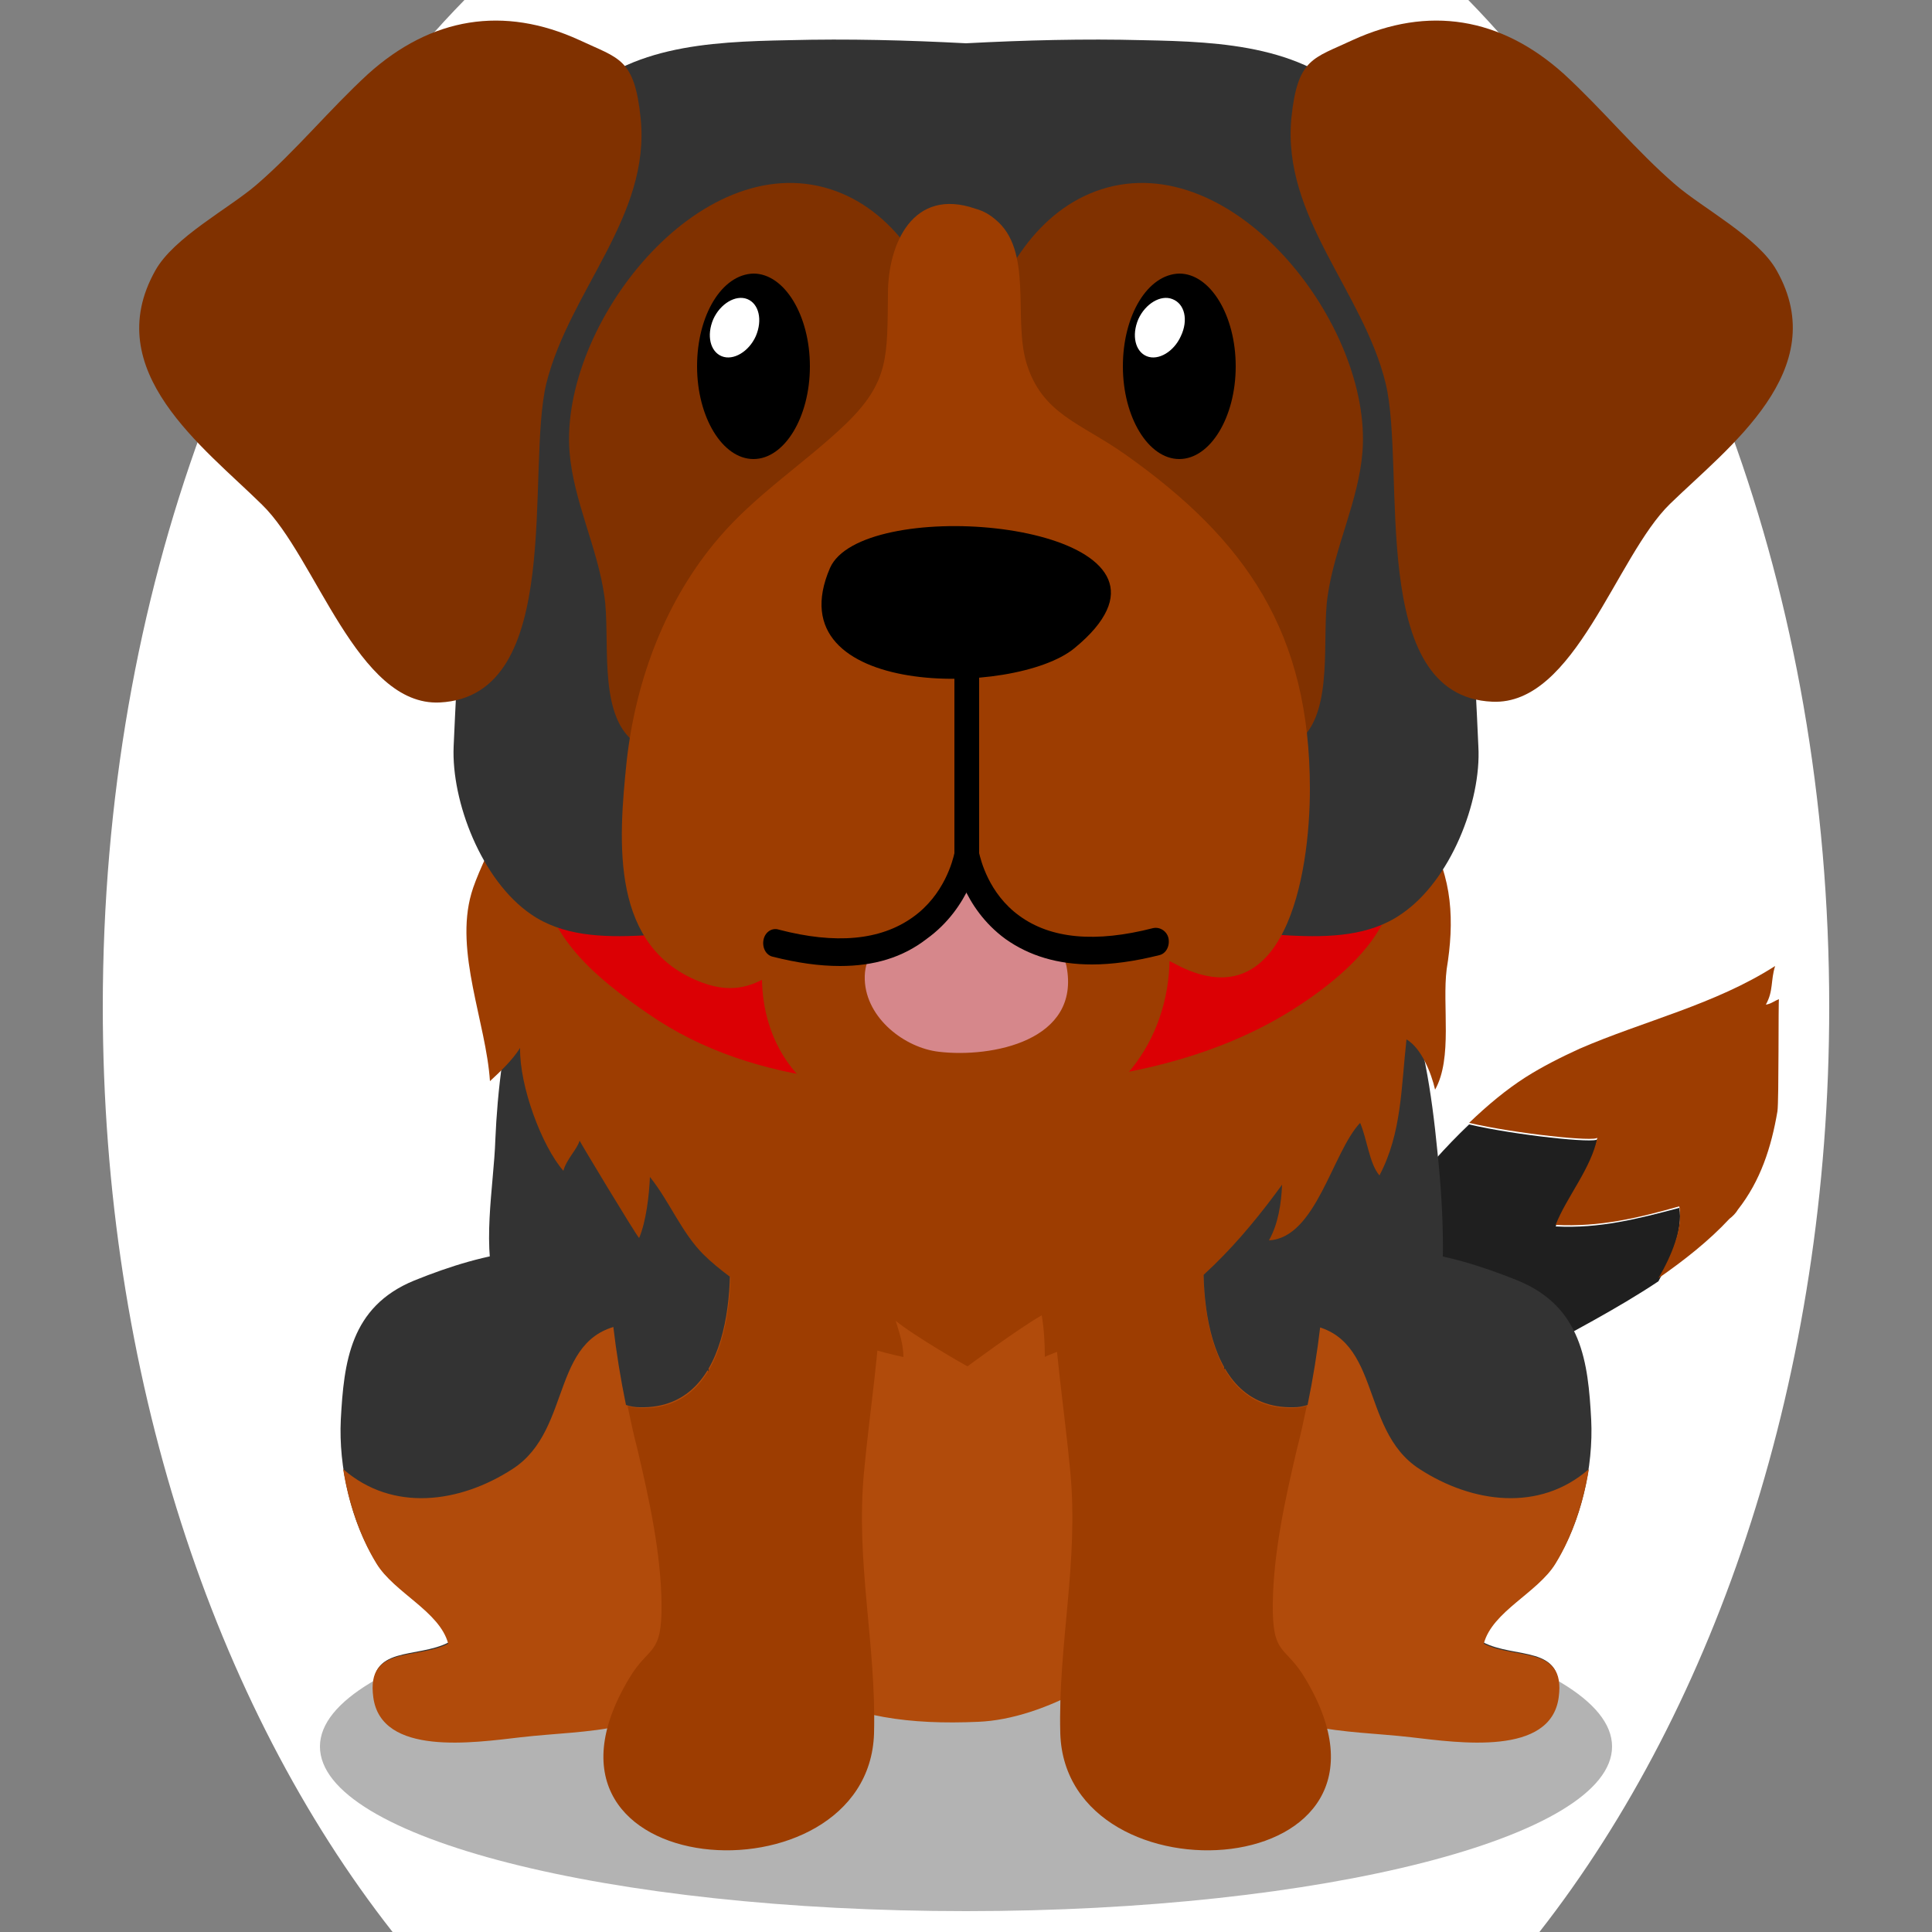
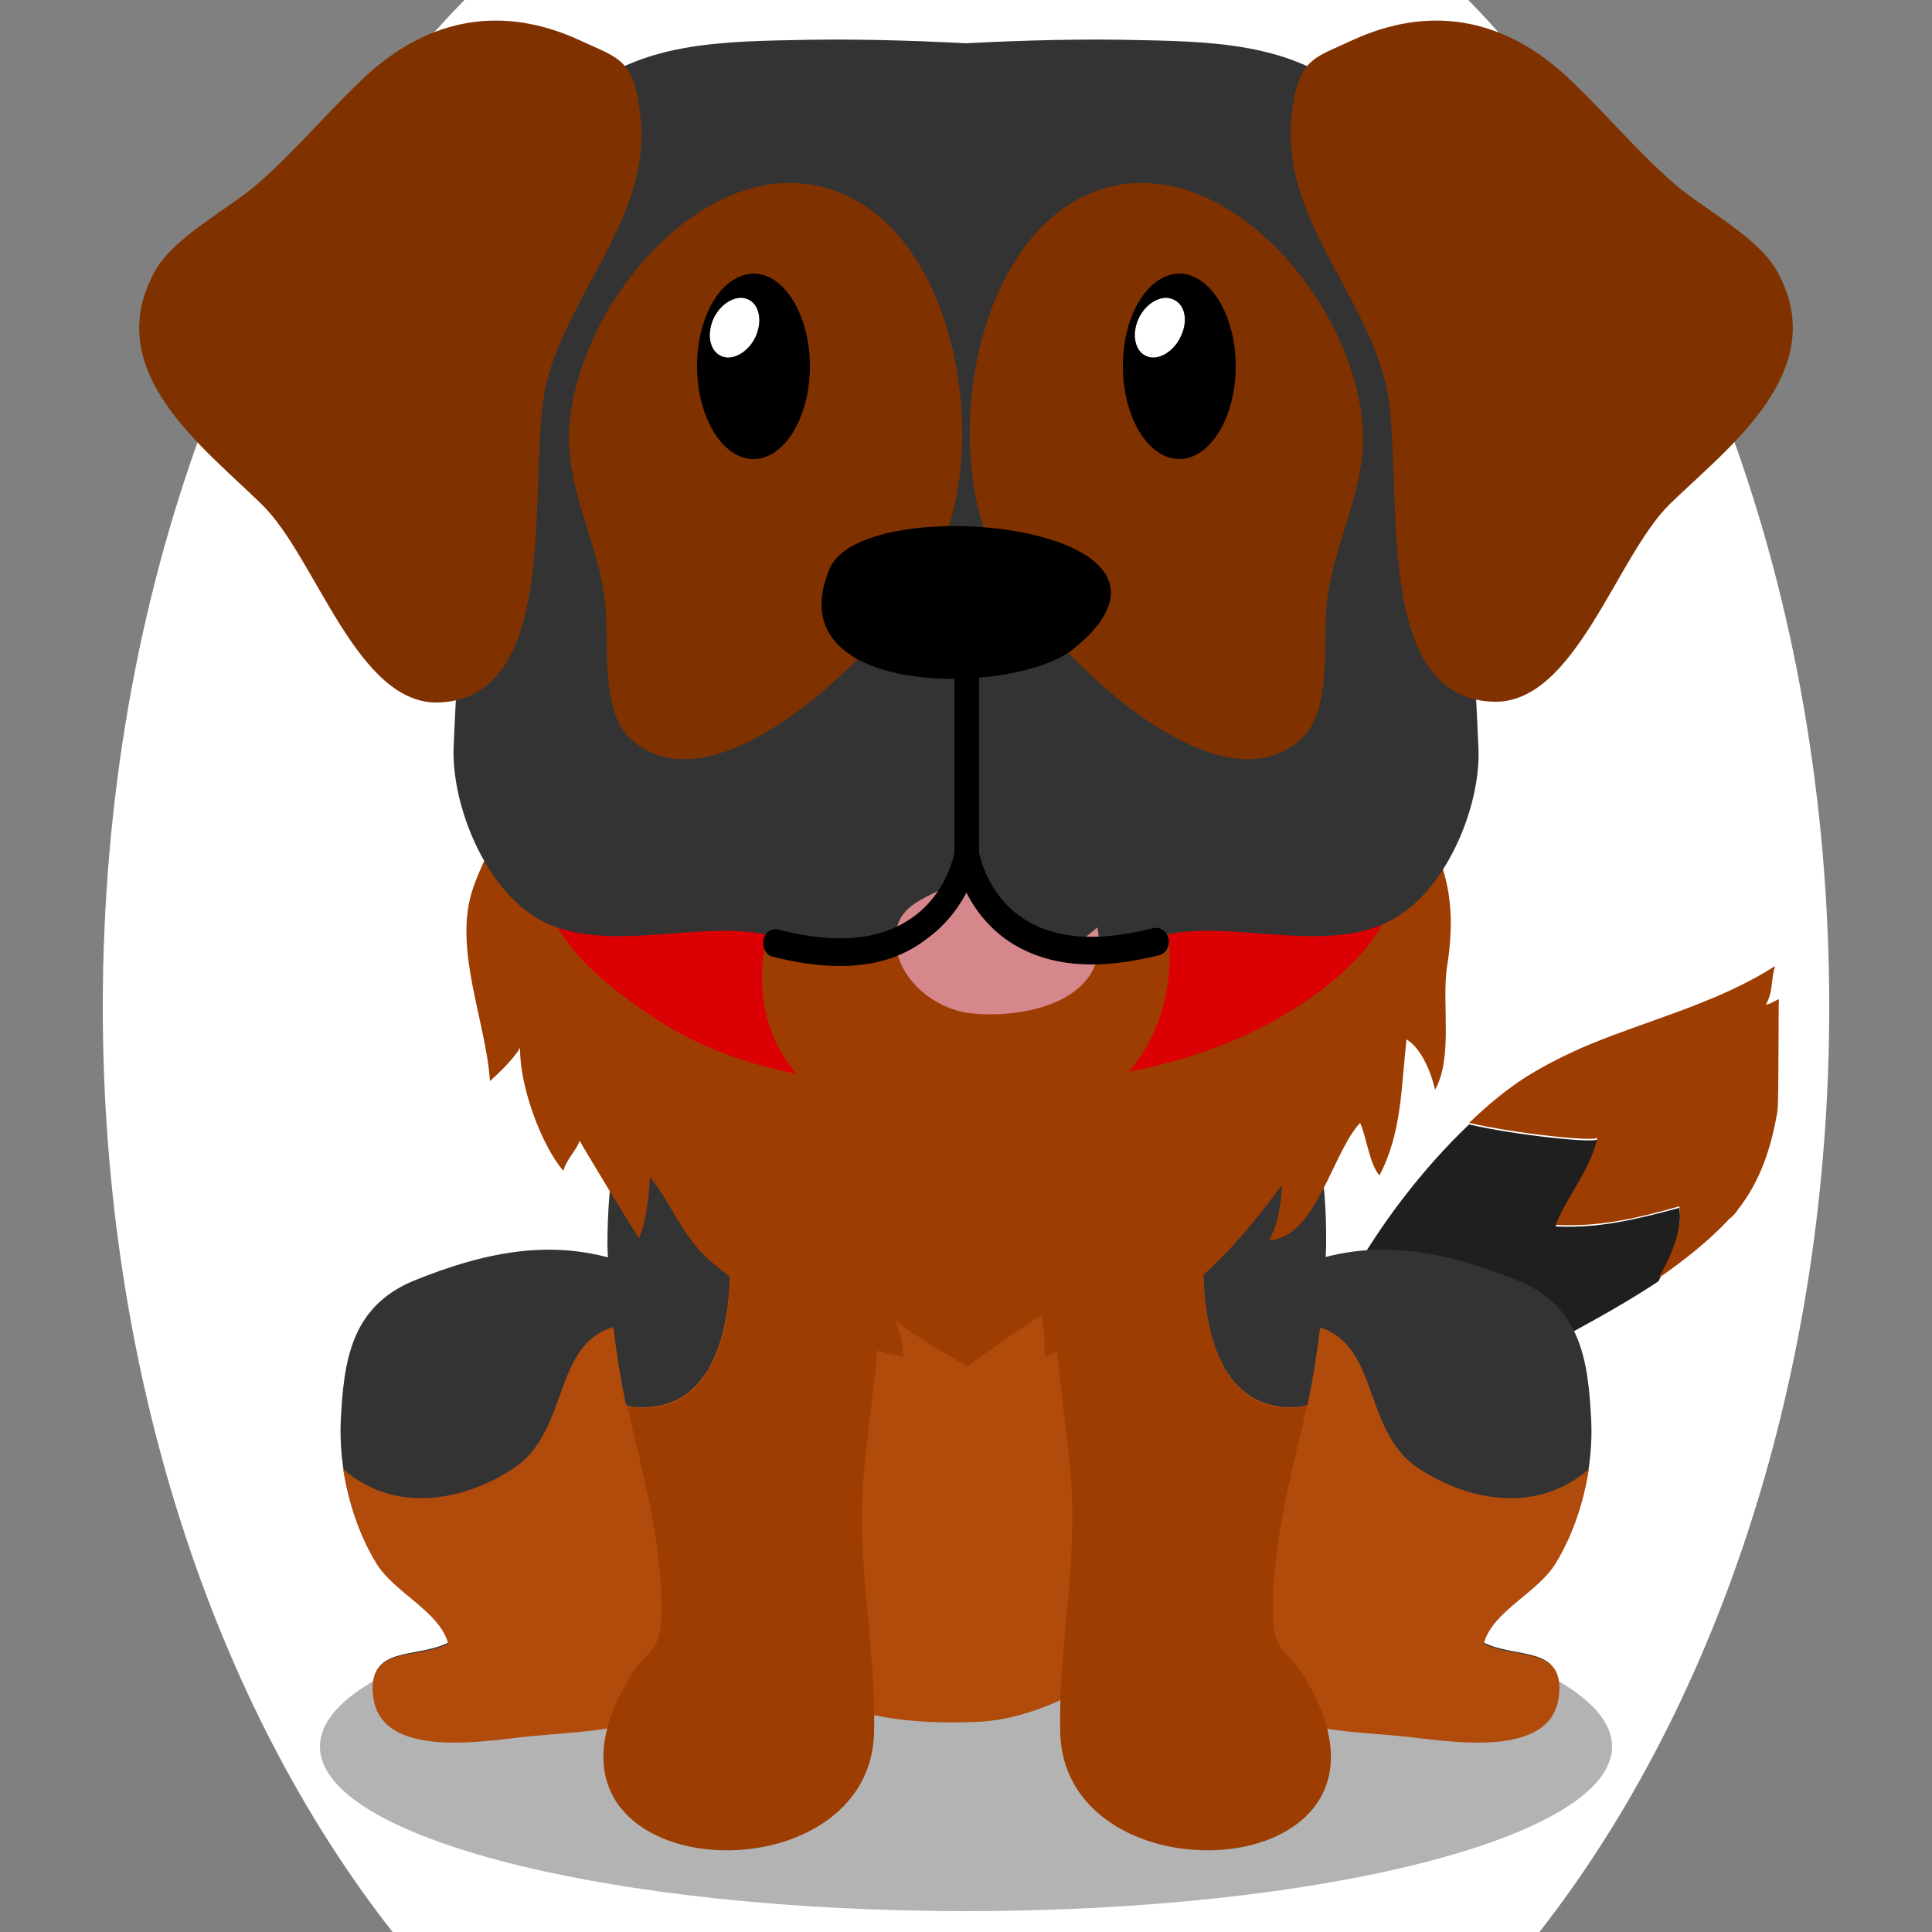
<svg xmlns="http://www.w3.org/2000/svg" version="1.1" id="Ebene_1" x="0px" y="0px" viewBox="0 0 250 250" style="enable-background:new 0 0 250 250;" xml:space="preserve">
  <rect x="0" y="0" width="250" height="250" fill="#808080" stroke="none" />
  <style type="text/css">
	.st0{fill:#1F1F1F;}
	.st1{fill:#9d3d01;}
	.st2{opacity:0.3;}
	.st3{fill:#333333;}
	.st4{fill:#b14b0b;}
	.st5{fill:#db0004;}
	.st6{fill:#803100;}
	.st7{fill:#D6878B;}
	.st8{fill:#FFFFFF;}

.bgel{fill:#FFFFFF;}</style>
  <path class="bgel" d="M236.7,130.3c0,47.6-14.5,90.3-37.5,119.7H50.8c-23-29.3-37.5-72.1-37.5-119.7C13.3,76.6,31.7,29,60.1,0h129.9  C218.3,29,236.7,76.6,236.7,130.3z" />
  <g>
    <g>
      <path class="st0" d="M217.3,156.3c-5.3,1.4-10.3,2.7-16,2.4c1.5-3.6,4.7-7.3,5.4-11.3c-0.1,0.6-10.6-0.5-16.6-1.9    c-6.1,5.8-11.6,13.1-15.3,19.8c-3.6,6.4-6.6,22.1,6.2,18.1c5.7-1.8,11.3-4.9,16.8-7.9c5.5-3.1,11.4-6.1,16.8-9.7    C216.3,162.7,217.8,159.1,217.3,156.3z" />
      <path class="st1" d="M224.9,156.5c2.9-3.7,4.3-8,5.1-12.7c0.2-1.4,0.1-14.5,0.2-14.5c-0.6,0.2-1,0.6-1.7,0.7c1-1.8,0.6-3.1,1.2-5    c-7.8,5-17,7.1-25.3,10.7c-2.4,1.1-4.8,2.3-7,3.7c-2.5,1.6-4.9,3.6-7.3,5.9c6,1.4,16.5,2.5,16.6,1.9c-0.8,4-4,7.7-5.4,11.3    c5.7,0.3,10.7-0.9,16-2.4c0.5,2.8-1,6.4-2.7,9.3c3.3-2.3,6.5-4.8,9.2-7.7C224.2,157.4,224.6,157,224.9,156.5z" />
    </g>
    <path class="st2" d="M208.6,226c0,11.7-37.4,21.3-83.6,21.3c-46.2,0-83.6-9.5-83.6-21.3c0-11.7,37.4-21.3,83.6-21.3   C171.2,204.8,208.6,214.3,208.6,226z" />
-     <path class="st3" d="M118.8,101.7c-13.8,0-26.5,7.8-39.9,10.7c-11.4,2.5-14.3,23.2-14.8,35c-0.2,6.2-1.9,14.3,0.3,20.3   c1.5,4,2.5,5.9,3.3,10.6c0.9,5.4,2.1,10.9,4.5,15.6c3.9,7.5,6.3,14.6,12.4,19.8c5.5,4.7,13.9,6.8,20.5,6.3c7.5-0.6,15,0.5,22.6,0   c8.1-0.5,17.1,0.4,24.7-3.8c6.9-3.8,14.6-5.8,20.6-12.1c7.1-7.4,10.9-18.9,12.7-29.9c1.4-8.5,1.2-16.6,0.3-25.2   c-1.5-15.4-4.6-29.6-17.4-36.4c-5.3-2.8-10.6-6.4-16.4-7.5C141.2,103.2,129.9,101.7,118.8,101.7z" />
    <path class="st4" d="M168.3,172c1.7,26.9-24.8,50.1-41.7,50.8c-17.8,0.8-29.3-4.1-39.4-24.5c-4.9-9.9-5.1-21.4-5.5-33.1   c-1.1-30.8,20.1-37.9,38.5-39.1c13-0.9,31.8-2.1,40.7,14.4C164.8,148,167.7,162.9,168.3,172z" />
    <g>
      <g>
        <path class="st3" d="M167.8,163.9c9.8-4,19.2-2,28.6,1.8c8.3,3.4,9.1,10.6,9.5,18c0.3,6.1-1.3,13.2-4.6,18.5     c-2.3,3.8-8.1,6.2-9.4,10.3c4.2,2.2,10.6,0.3,9.7,6.9c-1.1,7.7-13.1,5.9-19.1,5.2c-8.5-1-18.1-0.3-23-7.9     c-8.1-12.6-5.5-29.1-0.3-41.8C161.5,169.3,161,166.7,167.8,163.9z" />
        <path class="st4" d="M201.3,202.3c2.2-3.6,3.6-7.9,4.3-12.2c-6.4,5.6-15.1,4.4-21.9,0c-8.1-5.2-4.6-18-15.4-18.8     c-2.6-0.2-5.3,0.1-7.9,0.7c-0.3,0.9-0.7,1.9-1.1,3.1c-5.2,12.7-7.8,29.3,0.3,41.8c4.9,7.6,14.4,6.9,23,7.9     c6.1,0.7,18.1,2.5,19.1-5.2c0.9-6.7-5.5-4.8-9.7-6.9C193.1,208.5,199,206.1,201.3,202.3z" />
      </g>
      <g>
        <path class="st3" d="M82.2,163.9c-9.8-4-19.2-2-28.6,1.8c-8.3,3.4-9.1,10.6-9.5,18c-0.3,6.1,1.3,13.2,4.6,18.5     c2.3,3.8,8.1,6.2,9.4,10.3c-4.2,2.2-10.6,0.3-9.7,6.9c1.1,7.7,13.1,5.9,19.1,5.2c8.5-1,18.1-0.3,23-7.9     c8.1-12.6,5.5-29.1,0.3-41.8C88.5,169.3,89,166.7,82.2,163.9z" />
        <path class="st4" d="M48.7,202.3c-2.2-3.6-3.6-7.9-4.3-12.2c6.4,5.6,15.1,4.4,21.9,0c8.1-5.2,4.6-18,15.4-18.8     c2.6-0.2,5.3,0.1,7.9,0.7c0.3,0.9,0.7,1.9,1.1,3.1c5.2,12.7,7.8,29.3-0.3,41.8c-4.9,7.6-14.4,6.9-23,7.9     c-6.1,0.7-18.1,2.5-19.1-5.2c-0.9-6.7,5.5-4.8,9.7-6.9C56.9,208.5,51,206.1,48.7,202.3z" />
      </g>
    </g>
    <g>
      <g>
        <path class="st1" d="M156.3,156.6c1-6.1,3.1-15.6,8.9-19.5c-3-2.6-7.3-3.2-13.5,0c-4.4,2.3-7.6,5-9.9,8.1     c-8.9,11.9-4.8,29.1-3.3,45.3c1.1,11.7-1.6,22.3-1.3,33.8c0.7,22.6,47.7,19.6,31.7-7.1c-2.6-4.4-4.3-2.8-4.2-9.8     c0.1-6.6,1.6-13.4,3.1-19.8c0.5-1.9,0.9-3.8,1.3-5.7c-0.5,0.2-1.1,0.3-1.8,0.3C154.9,182.5,155,164.6,156.3,156.6z" />
        <path class="st3" d="M165.2,137c-5.8,4-7.9,13.4-8.9,19.5c-1.3,8-1.4,25.9,11.1,25.6c0.6,0,1.2-0.1,1.8-0.3     c1.4-6.8,2.2-13.6,2.4-20.6C171.7,152.8,170.5,141.7,165.2,137z" />
      </g>
      <g>
        <path class="st1" d="M94,156.6c-1-6.1-3.1-15.6-8.9-19.5c3-2.6,7.3-3.2,13.5,0c4.4,2.3,7.6,5,9.9,8.1c8.9,11.9,4.8,29.1,3.3,45.3     c-1.1,11.7,1.6,22.3,1.3,33.8c-0.7,22.6-47.7,19.6-31.7-7.1c2.6-4.4,4.3-2.8,4.2-9.8c-0.1-6.6-1.6-13.4-3.1-19.8     c-0.5-1.9-0.9-3.8-1.3-5.7c0.5,0.2,1.1,0.3,1.8,0.3C95.3,182.5,95.3,164.6,94,156.6z" />
        <path class="st3" d="M85,137c5.8,4,7.9,13.4,8.9,19.5c1.3,8,1.4,25.9-11.1,25.6c-0.6,0-1.2-0.1-1.8-0.3     c-1.4-6.8-2.2-13.6-2.4-20.6C78.6,152.8,79.8,141.7,85,137z" />
      </g>
    </g>
    <path class="st1" d="M184.7,108.1c-11-17.9-32.7-27.6-51.2-29.5c-3.1-0.3-6.2-0.4-9.3-0.3c-3.1-0.1-6.2,0-9.3,0.3   c-10.3,1-19.4,5.9-29.2,7.9C77.5,88.2,69.6,94,64.4,101c2.2-0.3,4.7-1.4,7-1.3c-3.5-0.1-9.5,12.6-10.4,15.9   c-2.2,7.6,1.9,16.7,2.4,24.3c1.3-1.2,2.9-2.7,3.9-4.3c-0.1,4.9,2.8,12.7,5.6,15.9c0.4-1.5,1.8-2.8,2.1-3.9c0,0.1,7.1,11.9,7.7,12.6   c0.9-2.1,1.3-5.5,1.4-7.9c2.5,3.1,4.1,7.2,6.9,10c2,2,4.8,3.9,7.1,5.5c5.7,3.8,12.3,6.4,18.8,7.8c0-1.6-0.5-3.1-1-4.7   c2.1,1.8,9.2,5.9,9.3,5.9c0,0,6.6-4.9,9.6-6.6c0.3,1.8,0.4,3.6,0.4,5.4c0-0.2,10.2-3.8,11.2-4.2c7.8-3.7,14.2-10.8,19.5-18.1   c-0.1,2.4-0.5,5.1-1.7,7.2c6.1-0.3,8.2-11.4,11.8-15.2c0.9,2.1,1.2,5.3,2.5,6.8c2.9-5.5,2.8-11.4,3.5-17.6c1.9,1.1,3.2,4.3,3.7,6.5   c2.3-4.1,0.9-10.9,1.5-15.6C188.2,119.3,188,113.5,184.7,108.1z" />
    <g>
      <path class="st5" d="M178.4,102.9c2.6,4.6,2.8,12.7,0.1,17.3c-2.5,4.3-7.4,8.1-11.8,10.8c-9.8,6-22,8.7-33.7,9.2    c-17.2,0.8-35.1,0.7-49.1-9c-7-4.8-12.9-9.8-14.1-18c-3.3-21.5,19.5-26.3,38.9-29.4c18.3-2.9,46.4-5,60.1,8.7    C171.9,95.5,176.4,99.4,178.4,102.9z" />
    </g>
    <g>
      <path class="st1" d="M150.2,116.2c-4.5-15.1-27.2-18.5-39-11.8c-14.5,8.3-18.5,32.1-1.2,39.4c9,3.8,22.3,4.4,30.7-0.6    C149.8,137.9,153.4,126.7,150.2,116.2z" />
      <path class="st3" d="M191.3,96.6c-0.9-20.3-2.3-41.2-6.5-61.1c-1.4-6.7-3.3-16.1-8.2-21.5c-7.3-8.1-18.3-8.6-28.7-8.8    c-7.6-0.2-15.3,0-22.9,0.4c-7.6-0.4-15.3-0.6-22.9-0.4C91.6,5.4,80.6,5.9,73.4,14c-4.9,5.4-6.8,14.8-8.2,21.5    c-4.2,19.9-5.6,40.8-6.5,61.1c-0.3,7.1,3.6,17.3,10,21.7c8.1,5.6,20.5,0.9,29.7,2.5c8.8,1.6,16.8,3.1,25.6,3.3v0c0.3,0,0.7,0,1,0    c0.3,0,0.7,0,1,0v0c8.8-0.2,16.8-1.7,25.6-3.3c9.2-1.6,21.6,3.1,29.7-2.5C187.7,114,191.7,103.7,191.3,96.6z" />
      <g>
        <path class="st6" d="M168.4,95.6c-11.6,10.7-35.2-13.9-40-24.4c-6.6-14.5-2-41.5,14.1-46.7c17.1-5.5,35.1,17.6,33.8,34     c-0.5,6.3-3.6,12.3-4.5,18.6C171,82.4,172.6,91.7,168.4,95.6z" />
        <path class="st6" d="M81.6,95.6c11.6,10.7,35.2-13.9,40-24.4c6.6-14.5,2-41.5-14.1-46.7c-17.1-5.5-35.1,17.6-33.8,34     c0.5,6.3,3.6,12.3,4.5,18.6C79,82.4,77.4,91.7,81.6,95.6z" />
      </g>
-       <path class="st7" d="M136.3,122.3c-1.9-1.4-5-1.7-6.8-3.2c-1.4-1.2-2.9-5.8-4.9-5.9c-1.8-0.1-2.8,3.8-4,5c-3,3-8.9,2.9-8.7,8.6    c0.2,5,5.2,8.8,9.6,9.3c6.8,0.8,18.4-1.4,16.5-11.1C137.7,123.7,137.1,122.9,136.3,122.3z" />
-       <path class="st1" d="M128.8,28.4c-0.7-0.6-1.5-1.1-2.6-1.4c-8.1-2.8-11.3,4.6-11.3,11c-0.1,8.1,0.2,11.4-5.5,16.9    c-5.1,4.9-11.5,9-16.3,14.6c-6.9,8-10.8,18.3-12,28.9C80,109,78.9,122.8,91,127.2c8.1,2.9,10.4-4.7,17.7-5.1    c2.5-0.1,4.7,0.6,7.2,0c2.1-0.5,4.7-1.5,6.3-3.1c1.7-1.8,1.8-5.2,4.7-4.5c2,0.5,2.6,3.2,3.8,4.5c1.6,1.8,3.8,2.8,5.8,3.5    c5.1,1.8,10.8-0.4,15.5,2.2c14.3,7.7,17.5-11.5,17.5-22.6c0-20.2-8.2-32.2-23.9-43.3c-5.8-4.1-10.8-5.2-12.8-11.9    C131.1,41.1,133.7,32.4,128.8,28.4z" />
+       <path class="st7" d="M136.3,122.3c-1.9-1.4-5-1.7-6.8-3.2c-1.4-1.2-2.9-5.8-4.9-5.9c-3,3-8.9,2.9-8.7,8.6    c0.2,5,5.2,8.8,9.6,9.3c6.8,0.8,18.4-1.4,16.5-11.1C137.7,123.7,137.1,122.9,136.3,122.3z" />
      <g>
        <path d="M141.3,124.8c-4.4,0-8.1-1.1-11.2-3.3c-5.6-4.1-6.6-10.3-6.6-10.6c0-0.1,0-0.2,0-0.3V86c0-1,0.7-1.8,1.6-1.8     c0.9,0,1.6,0.8,1.6,1.8v24.4c0.2,0.8,1.2,5.2,5.2,8.1c4.1,3,9.9,3.5,17.3,1.6c0.9-0.2,1.8,0.4,2,1.3c0.2,1-0.3,2-1.2,2.2     C146.8,124.4,143.9,124.8,141.3,124.8z" />
        <path d="M108.7,125c-2.7,0-5.5-0.4-8.7-1.2c-0.9-0.2-1.4-1.2-1.2-2.2c0.2-1,1.1-1.6,2-1.3c7.3,1.9,13.1,1.4,17.3-1.6     c4.1-2.9,5.2-7.4,5.4-8.3V86c0-1,0.7-1.8,1.6-1.8c0.9,0,1.6,0.8,1.6,1.8v24.5c0,0.1,0,0.2,0,0.3c0,0.3-1.1,6.6-6.8,10.7     C116.8,123.9,113.1,125,108.7,125z" />
        <path d="M143.2,79c-0.7,1.5-2,3.1-4.2,4.9c-7.7,6.3-38.9,6.5-31.6-10.4C111.4,64.4,148.7,67.1,143.2,79z" />
        <g>
          <path d="M90.2,47.4c0,6.6,3.3,12,7.3,12c4,0,7.3-5.4,7.3-12c0-6.6-3.3-12-7.3-12C93.4,35.5,90.2,40.8,90.2,47.4z" />
          <path class="st8" d="M97.8,43.5c-0.9,2-2.9,3.2-4.4,2.6c-1.5-0.6-2-2.7-1.1-4.8c0.9-2,2.9-3.2,4.4-2.6      C98.2,39.3,98.7,41.4,97.8,43.5z" />
        </g>
        <g>
          <path d="M145.3,47.4c0,6.6,3.3,12,7.3,12c4,0,7.3-5.4,7.3-12c0-6.6-3.3-12-7.3-12C148.5,35.5,145.3,40.8,145.3,47.4z" />
          <path class="st8" d="M152.8,43.5c-0.9,2-2.9,3.2-4.4,2.6c-1.5-0.6-2-2.7-1.1-4.8c0.9-2,2.9-3.2,4.4-2.6      C153.3,39.3,153.8,41.4,152.8,43.5z" />
        </g>
      </g>
      <g>
        <path class="st6" d="M179.3,49.6c-2.9-11.9-13.4-21.5-12.2-34.3c0.8-7.8,2.8-7.7,7.9-10.1c9.8-4.5,19.2-3,27.4,4.4     c5,4.6,9.3,9.9,14.4,14.3c3.6,3.1,10.7,6.8,13.1,11.1c7.3,12.9-6.3,22.9-13.8,30.2c-7,6.8-12.3,26.1-23,25.6     C176.8,90.1,182,60.8,179.3,49.6z" />
        <path class="st6" d="M70.7,49.6C73.7,37.6,84.2,28,82.9,15.3C82.1,7.5,80.1,7.6,75,5.2c-9.8-4.5-19.2-3-27.4,4.4     c-5,4.6-9.3,9.9-14.4,14.3c-3.6,3.1-10.7,6.8-13.1,11.1C12.8,48,26.4,57.9,33.9,65.3c7,6.8,12.3,26.1,23,25.6     C73.2,90.1,68,60.8,70.7,49.6z" />
      </g>
    </g>
  </g>
</svg>